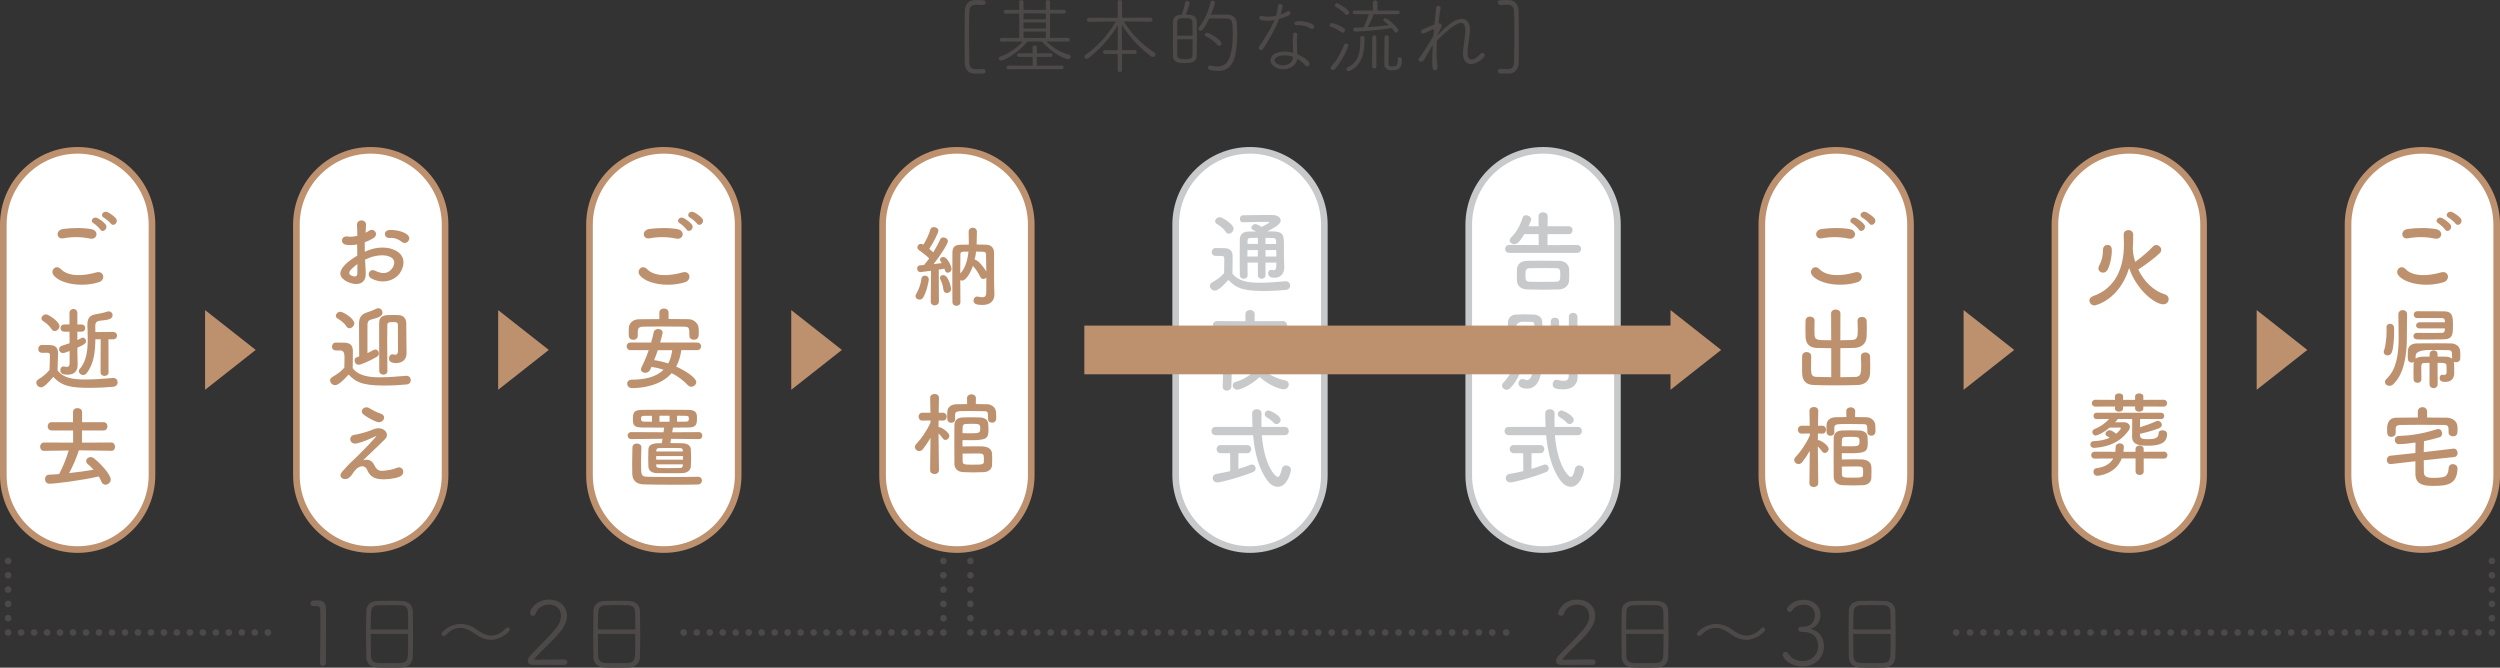
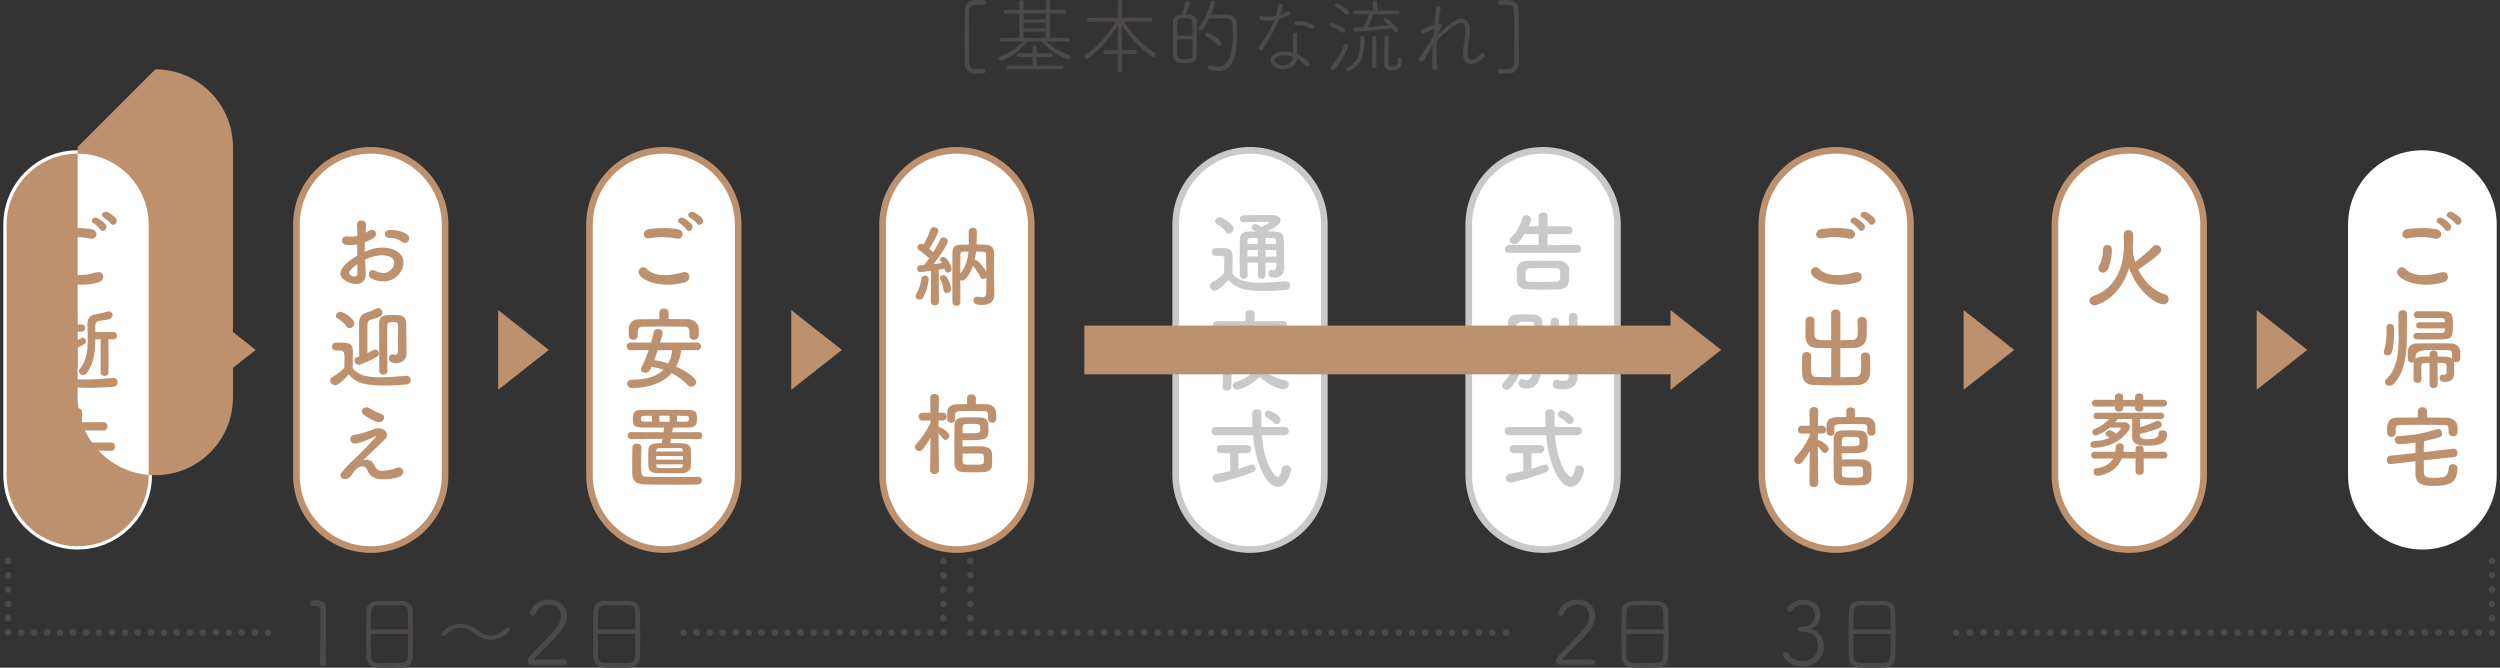
<svg xmlns="http://www.w3.org/2000/svg" id="_レイヤー_2" data-name="レイヤー 2" width="753.02" height="201.11" viewBox="0 0 753.02 201.11">
  <rect x="0" y="0" width="753.02" height="201.11" fill="#333333" stroke="none" />
  <defs>
    <style>
      .cls-1 {
        stroke-dasharray: 0 3.91;
      }

      .cls-1, .cls-2, .cls-3, .cls-4 {
        fill: none;
        stroke: #4c4948;
        stroke-linecap: round;
        stroke-linejoin: round;
        stroke-width: 2px;
      }

      .cls-2 {
        stroke-dasharray: 0 4.03;
      }

      .cls-5 {
        fill: #fff;
      }

      .cls-3 {
        stroke-dasharray: 0 4.31;
      }

      .cls-6 {
        fill: #bd906e;
      }

      .cls-7 {
        fill: #c8c9ca;
      }

      .cls-8 {
        fill: #4c4948;
      }
    </style>
  </defs>
  <g id="_レイヤー_1-2" data-name="レイヤー 1">
    <g>
      <g>
        <path class="cls-8" d="M296.07,20.75h.1c.43,0,.65.35.65.7s-.22.72-.7.72c-.7.02-1.22.02-1.82.02h-.8c-1.72-.07-2.9-1.27-2.92-3.25-.03-2.35-.05-4.5-.05-6.6,0-2.92.03-5.77.08-9.02.02-1.92,1.08-3.2,2.87-3.27.43-.02.72-.02.97-.02,1.92,0,2.4.02,2.4.75,0,.35-.25.72-.73.72h-.05c-1-.05-1.6-.07-2.35-.07-1,.02-1.7.65-1.75,2-.07,1.92-.1,3.92-.1,5.97,0,3,.05,6.12.1,9.42.03,1.35.73,1.97,1.72,2,1.65,0,1.93,0,2.38-.07Z" />
        <path class="cls-8" d="M315.22,12.5c1.97,1.95,4.2,3.25,6.82,4,.33.1.45.35.45.62,0,.38-.25.75-.73.75-.5,0-4.42-1.32-7.92-5.37h-4.35c-2.97,3.65-7.15,5.77-8,5.77-.42,0-.67-.3-.67-.62,0-.25.15-.5.47-.62,2.85-1.02,5.1-2.65,6.75-4.52l-6.32.05c-.38,0-.58-.3-.58-.57,0-.3.2-.58.58-.58l5.27.03v-7.35l-4.05.03c-.38,0-.58-.3-.58-.58,0-.3.2-.57.58-.57h4.05V.55c0-.35.33-.52.65-.52s.65.17.65.52v2.42h6.72V.55c0-.38.33-.55.65-.55.3,0,.62.17.62.55v2.4h4.17c.4,0,.58.27.58.57,0,.27-.17.58-.58.58l-4.17-.03v7.35l5.4-.03c.4,0,.58.3.58.58,0,.3-.17.57-.55.57l-6.5-.05ZM303.72,20.87c-.38,0-.55-.27-.55-.57,0-.27.17-.55.55-.55l7.32.02v-2.65l-4.1.03c-.38,0-.57-.28-.57-.55s.2-.55.57-.55h4.1l-.03-1.77c0-.4.32-.6.67-.6.33,0,.65.2.65.6l-.03,1.77h4.17c.38,0,.55.27.55.55s-.17.55-.55.55l-4.17-.03v2.65l7.5-.02c.38,0,.55.27.55.57,0,.27-.17.55-.55.55h-16.1ZM315.02,4.07l-3.3-.02-3.42.02v1.75h6.72v-1.75ZM315.02,6.77h-6.72v1.8h6.72v-1.8ZM315.02,9.52h-6.72v1.9l3.4.02,3.32-.02v-1.9Z" />
        <path class="cls-8" d="M337.95,16.27v4.87c0,.37-.32.55-.65.55s-.65-.18-.65-.55v-4.87h-3.87c-.38,0-.52-.27-.52-.55,0-.3.17-.6.52-.6h3.87v-1.12l.05-6.42c-2.05,3.52-5.47,7.37-8.85,9.95-.17.15-.38.2-.52.2-.4,0-.7-.33-.7-.67,0-.2.1-.4.35-.57,3.4-2.3,6.9-6.07,9.1-10l-8.07.08c-.45,0-.65-.27-.65-.57,0-.33.25-.65.65-.65h8.65V.57c0-.38.32-.55.65-.55s.65.17.65.55v4.75h8.6c.4,0,.6.3.6.62,0,.3-.2.6-.6.6l-8.05-.08c2.37,3.97,5.97,7.25,9.12,9.32.27.18.4.43.4.65,0,.38-.35.73-.8.73-.15,0-.35-.05-.53-.18-2.77-2.02-6.6-5.75-8.8-9.57l.05,6.57v1.12h3.9c.35,0,.5.27.5.58,0,.27-.15.57-.5.57h-3.9Z" />
        <path class="cls-8" d="M355.95,4.42c.4-1.1.83-2.5,1-3.55.05-.4.35-.57.65-.57.38,0,.75.25.75.62,0,.27-.62,2.1-1.18,3.5,1.4,0,3.25.02,3.3,1.95.02,1.42.05,3.07.05,4.75,0,2.02-.03,4.05-.05,5.67-.05,2.15-1.9,2.2-3.6,2.2s-3.5-.05-3.55-2.2c-.03-1.3-.03-2.87-.03-4.45,0-2.15,0-4.32.03-5.92.02-1.07.75-1.92,2.3-1.97l.32-.02ZM359.22,10.75c0-1.52-.03-3-.05-4.12-.03-.7-.5-1.1-1.2-1.12h-2.05c-.72,0-1.3.35-1.33,1.12-.02,1.02-.02,2.52-.02,4.12h4.65ZM354.58,11.85c0,1.77,0,3.55.02,4.75.03,1.02.75,1.23,2.28,1.23,1.37,0,2.27-.05,2.3-1.23.03-1.3.05-3.02.05-4.75h-4.65ZM364.2,5.57c-1.65,3.5-2.25,3.67-2.57,3.67s-.65-.25-.65-.57c0-.12.05-.27.17-.42,1.65-2.02,3-5.32,3.47-7.6.07-.33.32-.45.6-.45.35,0,.72.23.72.62,0,.2-.42,1.72-1.22,3.62,1.38-.02,3.65-.07,4.87-.07,1.8.02,2.87,1.07,2.95,2.6.05.88.1,2.02.1,3.27,0,9.27-2.45,11.12-5.82,11.12-.75,0-1.57-.1-2.45-.3-.35-.08-.53-.38-.53-.67,0-.35.22-.67.65-.67.05,0,.12,0,.2.02.75.17,1.43.27,2.05.27,2.65,0,4.57-1.8,4.57-9.9,0-3.17,0-4.55-1.97-4.55h-5.15ZM366.75,13.62c-.87-1.1-2.25-2.07-3.57-2.7-.2-.1-.3-.25-.3-.42,0-.33.28-.65.7-.65.62,0,4.35,2.12,4.35,3.22,0,.42-.35.77-.72.77-.15,0-.33-.05-.45-.23Z" />
        <path class="cls-8" d="M381.6,6.25c-.72,0-2.32-.02-2.32-.88,0-.32.22-.62.62-.62.1,0,.2.02.32.05.5.15,1.1.23,1.75.23.75,0,1.57-.1,2.35-.3.32-.95.5-2.02.65-2.97.05-.38.38-.55.67-.55.35,0,.68.2.68.6,0,.43-.48,2.15-.62,2.6.75-.27,1.45-.6,2-.97.12-.1.25-.12.38-.12.35,0,.62.27.62.6,0,.73-1.65,1.3-3.4,1.82-1.15,2.9-2.85,5.87-4.75,8.85-.2.33-.5.48-.78.48-.35,0-.65-.25-.65-.62,0-.15.05-.32.18-.5,2.42-3.62,3.3-4.95,4.6-7.95-.77.17-1.55.27-2.3.27ZM389.5,15.32c0-.97-.1-2.3-.1-3.3,0-1.8.15-2.2.75-2.2.32,0,.62.22.62.62v.15c-.08.48-.12.83-.12,1.4v.42c0,.95.05,2.07.08,2.95,0,.3.05.65.05.98,1.85.75,3.67,2.1,3.67,2.92,0,.43-.33.75-.7.75-.2,0-.42-.1-.6-.32-.57-.73-1.45-1.42-2.42-1.97l-.05.32c-.42,1.82-2.27,2.82-4.15,2.82-2.1,0-3.85-1.27-3.85-2.75s1.75-2.6,4.27-2.6c.82,0,1.7.15,2.55.38v-.57ZM386.9,16.67c-1.25,0-3,.48-3,1.47,0,.82,1.25,1.57,2.6,1.57s2.58-.7,2.88-2c.05-.2.07-.4.1-.57-.85-.3-1.72-.48-2.57-.48ZM394.9,8.67c-1.15-.72-2.45-1.1-3.87-1.1-.17,0-.35.02-.52.02h-.05c-.38,0-.57-.25-.57-.52,0-.45.22-.72,1.4-.72s4.55.52,4.55,1.7c0,.38-.3.7-.65.7-.08,0-.18-.03-.28-.08Z" />
        <path class="cls-8" d="M404.05,9.7c-1.08-.8-2.12-1.3-3.22-1.65-.22-.07-.35-.25-.35-.45,0-.3.27-.65.7-.65.53,0,2.6.8,3.62,1.52.25.17.32.4.32.62,0,.38-.28.75-.65.75-.15,0-.27-.05-.42-.15ZM401.48,21.12c-.38,0-.7-.32-.7-.7,0-.15.08-.32.2-.47,1.7-1.82,2.77-3.82,3.92-6.5.1-.23.32-.35.57-.35.33,0,.65.23.65.62,0,.38-1.6,4.32-3.97,7.05-.22.25-.45.35-.67.35ZM405.22,4.3c-.9-1.02-2.22-1.9-2.92-2.3-.17-.1-.25-.25-.25-.38,0-.32.35-.65.7-.65.45,0,3.62,1.9,3.62,2.77,0,.4-.35.75-.72.75-.15,0-.3-.05-.43-.2ZM410.35,10.8c.33,0,.67.23.67.67-.03,3.7-.35,7.95-4.42,9.87-.15.08-.3.1-.4.1-.42,0-.67-.35-.67-.65,0-.2.07-.38.27-.45,3.55-1.6,3.92-4.8,3.92-8.02v-.9c0-.43.3-.62.62-.62ZM413.75,4.27c-.28.95-1.1,2.77-1.75,3.9,2.17-.12,4.38-.35,6.32-.6-.47-.42-.95-.82-1.42-1.17-.15-.12-.23-.25-.23-.38,0-.27.28-.52.6-.52.73,0,3.92,2.87,3.92,3.62,0,.4-.33.7-.65.7-.2,0-.38-.08-.53-.3-.22-.35-.53-.72-.85-1.07-3.6.58-9.1,1.05-10.95,1.05-.4,0-.6-.3-.6-.6s.17-.58.55-.58c.83,0,1.65-.05,2.5-.07.55-.98,1.3-2.77,1.62-3.97h-4.25c-.4,0-.6-.27-.6-.57,0-.27.2-.55.6-.55l5.5.02-.02-2.4c0-.42.35-.65.7-.65.33,0,.68.23.68.65v2.4l6.15-.02c.38,0,.57.27.57.55,0,.3-.2.57-.57.57h-7.3ZM413.32,11.25c0-.4.33-.6.62-.6.33,0,.62.2.62.6l.03,8.8c0,.4-.32.58-.65.58s-.65-.18-.65-.58l.02-8.8ZM416.97,19.27c0-.8.05-7.45.07-8.07.03-.38.33-.55.65-.55.62,0,.62.55.62.95,0,1.45-.08,5.77-.08,7.15,0,.9.02,1.27,1.2,1.27,1.45,0,1.55-.77,1.55-1.77s.28-1,.62-1c.33,0,.67.23.67.62v.15c0,2.3-.7,3.15-2.9,3.15-1.4,0-2.42-.38-2.42-1.9Z" />
        <path class="cls-8" d="M432.97,10.65c3.32-3.47,5.55-5,7.35-5,1.67,0,2.47,1.47,2.47,3.27,0,.12-.03.27-.03.4-.1,1.52-.57,4.35-.7,5.8-.03.25-.03.5-.03.73,0,1.45.47,2.07,1.2,2.07s1.72-.62,2.75-1.7c.2-.2.4-.3.6-.3.38,0,.65.35.65.73,0,.75-2.32,2.65-4.15,2.65-1.38,0-2.43-.98-2.43-3.27,0-.3.03-.6.05-.92.15-1.35.6-4.15.67-5.7v-.35c0-1.35-.38-2.17-1.3-2.17-1.97,0-6.7,4.75-7.25,5.37-.08,1.25-.12,2.5-.12,3.67,0,1.62.1,3.12.28,4.3v.12c0,.5-.38.8-.78.8-.78,0-.8-.95-.8-2.85,0-1.35.08-2.97.17-4.7-.45.65-.92,1.35-1.47,2.37-1.32,2.45-1.42,2.62-2.05,2.62-.55,0-.78-.47-.78-.65,0-.28.05-.33.78-1.17,2.5-3.85,3.1-4.9,3.72-6.12l.15-1.92c-.82.33-2.32.98-2.82,1.27-.17.1-.32.12-.45.12-.4,0-.62-.3-.62-.62,0-.22.12-.47.4-.6,1.12-.52,2.5-1.12,3.62-1.52.2-2.05.38-3.85.53-5.02.05-.43.35-.6.65-.6.35,0,.7.23.7.57v.1c-.2,1.07-.45,2.7-.65,4.57.08,0,.12-.02.18-.02.5,0,.77.33.77.77,0,.38-.15.75-1.27,2.75v.15Z" />
        <path class="cls-8" d="M456.05,18.82c.05-3.3.1-6.42.1-9.42,0-2.05-.03-4.05-.1-5.97-.05-1.35-.75-1.97-1.75-2-.75,0-1.35.02-2.35.07h-.05c-.47,0-.75-.38-.75-.75,0-.73.52-.73,2.42-.73.25,0,.55,0,.97.02,1.8.08,2.85,1.35,2.87,3.27.05,3.25.08,6.1.08,9.02,0,2.1-.03,4.25-.05,6.6-.02,1.97-1.2,3.17-2.92,3.25h-.8c-.62,0-1.15,0-1.85-.02-.47,0-.7-.38-.7-.72s.23-.7.65-.7h.1c.3.05.58.07,2.4.07,1-.02,1.7-.65,1.72-2Z" />
      </g>
      <g>
        <g>
          <g>
            <path class="cls-5" d="M23.39,165.52c-12.34,0-22.39-10.04-22.39-22.39v-75.47c0-12.34,10.04-22.39,22.39-22.39s22.39,10.04,22.39,22.39v75.47c0,12.34-10.04,22.39-22.39,22.39Z" />
-             <path class="cls-6" d="M23.39,46.28c11.79,0,21.39,9.59,21.39,21.39v75.47c0,11.79-9.59,21.39-21.39,21.39s-21.39-9.59-21.39-21.39v-75.47c0-11.79,9.59-21.39,21.39-21.39M23.39,44.28c-12.92,0-23.39,10.47-23.39,23.39v75.47c0,12.92,10.47,23.39,23.39,23.39s23.39-10.47,23.39-23.39v-75.47c0-12.92-10.47-23.39-23.39-23.39h0Z" />
+             <path class="cls-6" d="M23.39,46.28c11.79,0,21.39,9.59,21.39,21.39v75.47c0,11.79-9.59,21.39-21.39,21.39s-21.39-9.59-21.39-21.39v-75.47c0-11.79,9.59-21.39,21.39-21.39M23.39,44.28v75.47c0,12.92,10.47,23.39,23.39,23.39s23.39-10.47,23.39-23.39v-75.47c0-12.92-10.47-23.39-23.39-23.39h0Z" />
          </g>
          <g>
            <path class="cls-6" d="M16.07,82.79c-.97-1.38.78-3.24,2.24-1.75,2.29,2.35,6.67,2.16,10.74,1,2.24-.62,2.89,2.29.7,2.97-5.34,1.67-11.82.4-13.68-2.21ZM19.09,71.78c-2.13.4-2.48-2.46-.08-2.81,2.56-.38,6.37-.4,8.61.08,2.27.49,1.67,3.27-.51,2.81-2.51-.54-5.37-.59-8.02-.08ZM30.21,69.13c-.3-.46-1.48-1.57-2-1.86-1.3-.73-.05-2.21,1.13-1.59.67.35,1.94,1.21,2.46,1.92.92,1.24-.84,2.7-1.59,1.54ZM31.29,65.57c-1.32-.7-.11-2.24,1.11-1.67.7.32,1.97,1.19,2.51,1.86.94,1.21-.76,2.7-1.54,1.57-.32-.46-1.57-1.48-2.08-1.75Z" />
            <path class="cls-6" d="M12.32,116.66c-.73,0-1.38-.7-1.38-1.4,0-.35.16-.73.62-1,1.35-.81,2.48-1.75,3.35-2.83.03-1.51.13-2.78.13-4.02,0-1.05-.05-1.16-1.08-1.16-.43,0-.76.03-1.16.03-1.08,0-1.27-.7-1.27-1.16,0-.59.38-1.21,1.05-1.21h1.59c1.94,0,3.32.22,3.32,2.54,0,1.57-.16,3.4-.16,5.13,1.65,2.11,4.05,2.73,8.39,2.73,2.97,0,6.24-.3,8.29-.46h.13c.84,0,1.3.65,1.3,1.3s-.41,1.27-1.35,1.35c-1.7.16-4.4.32-7.07.32-5.21,0-8.31-.35-10.96-3.32-1.59,1.89-2.89,3.19-3.75,3.19ZM15.53,99.14c-.65-1.08-1.81-1.97-2.54-2.43-.35-.22-.51-.51-.51-.81,0-.59.65-1.21,1.38-1.21.84,0,4.05,2.24,4.05,3.54,0,.81-.73,1.48-1.43,1.48-.35,0-.7-.16-.94-.57ZM20.96,105.73c-.43.16-.89.32-1.38.49-.22.08-.43.11-.62.11-.73,0-1.16-.54-1.16-1.11,0-.46.24-.89.84-1.08.86-.3,1.62-.51,2.32-.76l-.03-3.48h-1.57c-.76,0-1.13-.54-1.13-1.08s.38-1.08,1.13-1.08h1.57v-3.48c0-.78.59-1.19,1.21-1.19.57,0,1.16.38,1.16,1.19v3.48h1.27c.73,0,1.11.54,1.11,1.08s-.38,1.08-1.11,1.08h-1.27v2.54c1.35-.67,1.48-.73,1.65-.73.54,0,.95.51.95,1.03,0,.65-.35.97-2.59,2v1.4c0,.41.05,2.7.08,3.59v.13c0,1.62-.78,3-3,3-1.86,0-2.21-.59-2.21-1.38,0-.57.32-1.11.92-1.11.08,0,.14,0,.22.03.32.05.59.11.84.11.49,0,.78-.22.81-1.05v-3.73ZM30.29,102.19h-1.57c-.03,3.51-.4,7.37-2.59,10.18-.32.43-.73.59-1.11.59-.68,0-1.27-.54-1.27-1.16,0-.24.08-.49.3-.73,2.03-2.24,2.38-5.75,2.38-8.93,0-1.51-.08-2.97-.11-4.16v-.22c0-1.81.65-2.75,2.38-3.08,1.03-.19,2.54-.43,3.46-.78.19-.08.41-.11.57-.11.73,0,1.19.57,1.19,1.16,0,.46-.3.94-.97,1.19-.81.3-2.51.38-3.13.51-.78.16-1.13.67-1.13,1.46,0,.59.03,1.24.03,1.92l5.26-.05h.03c.84,0,1.24.54,1.24,1.11s-.41,1.13-1.27,1.13l-1.32-.03.03,9.96c0,.73-.59,1.08-1.21,1.08s-1.19-.35-1.19-1.08l.03-9.96Z" />
            <path class="cls-6" d="M33.53,135.78l-9.77-.14c-.7,2.16-1.7,4.59-2.94,6.86,2.56-.27,5.1-.62,7.37-1.03-.54-.62-1.16-1.16-1.78-1.7-.32-.27-.46-.59-.46-.89,0-.65.65-1.21,1.38-1.21.32,0,.65.11.94.35,2.38,1.89,5.08,5.05,5.08,6.4,0,.89-.81,1.57-1.59,1.57-.49,0-.97-.27-1.21-.89-.22-.57-.49-1.08-.81-1.59-5.37,1.24-13.17,2.19-14.9,2.19-.84,0-1.27-.7-1.27-1.4,0-.65.38-1.3,1.21-1.32.97-.03,2-.11,3.02-.19,1.19-2.19,2.21-4.8,2.89-7.1l-7.42.11h-.03c-.78,0-1.16-.62-1.16-1.24s.4-1.27,1.19-1.27l8.75.03v-3.67h-6.45c-.81,0-1.21-.62-1.21-1.24s.4-1.24,1.21-1.24h6.42v-3.08c0-.78.67-1.16,1.35-1.16s1.38.4,1.38,1.16v3.08h6.53c.73,0,1.11.62,1.11,1.24s-.38,1.24-1.11,1.24h-6.56v3.67l8.85-.03c.73,0,1.11.65,1.11,1.3,0,.59-.35,1.21-1.08,1.21h-.03Z" />
          </g>
        </g>
        <g>
          <g>
            <path class="cls-5" d="M729.64,165.52c-12.34,0-22.39-10.04-22.39-22.39v-75.47c0-12.34,10.04-22.39,22.39-22.39s22.39,10.04,22.39,22.39v75.47c0,12.34-10.04,22.39-22.39,22.39Z" />
-             <path class="cls-6" d="M729.64,46.28c11.79,0,21.39,9.59,21.39,21.39v75.47c0,11.79-9.59,21.39-21.39,21.39s-21.39-9.59-21.39-21.39v-75.47c0-11.79,9.59-21.39,21.39-21.39M729.64,44.28c-12.92,0-23.39,10.47-23.39,23.39v75.47c0,12.92,10.47,23.39,23.39,23.39s23.39-10.47,23.39-23.39v-75.47c0-12.92-10.47-23.39-23.39-23.39h0Z" />
          </g>
          <g>
            <path class="cls-6" d="M722.32,82.79c-.97-1.38.78-3.24,2.24-1.75,2.29,2.35,6.67,2.16,10.74,1,2.24-.62,2.89,2.29.7,2.97-5.34,1.67-11.82.4-13.69-2.21ZM725.34,71.78c-2.13.4-2.48-2.46-.08-2.81,2.56-.38,6.37-.4,8.61.08,2.27.49,1.67,3.27-.51,2.81-2.51-.54-5.37-.59-8.02-.08ZM736.46,69.13c-.3-.46-1.48-1.57-2-1.86-1.3-.73-.05-2.21,1.13-1.59.67.35,1.94,1.21,2.46,1.92.92,1.24-.84,2.7-1.59,1.54ZM737.54,65.57c-1.32-.7-.11-2.24,1.11-1.67.7.32,1.97,1.19,2.51,1.86.95,1.21-.76,2.7-1.54,1.57-.32-.46-1.57-1.48-2.08-1.75Z" />
            <path class="cls-6" d="M719.16,107.05c-.59,0-1.16-.4-1.16-1.05,0-.16.03-.32.11-.51.49-1.3.75-3.83.75-5.75,0-.38,0-.76-.03-1.08v-.11c0-.67.51-1.03,1.08-1.03s1.16.38,1.19,1.16c.03.35.03.81.03,1.27,0,2.13-.21,5.07-.76,6.32-.24.54-.73.78-1.21.78ZM725.02,94.66c-.03,1.81-.05,4.43-.05,6.59v.27c0,5.53-.86,11.01-4,14.12-.4.41-.86.57-1.27.57-.73,0-1.32-.51-1.32-1.16,0-.3.14-.65.49-.97,2.89-2.7,3.62-7.18,3.62-12.23,0-.35-.05-5.8-.08-7.15v-.03c0-.84.67-1.27,1.32-1.27s1.3.4,1.3,1.24v.03ZM731.79,109.29c-.54,0-1.08.03-1.59.03-.62,0-.89.32-.89.94v1.11c0,.92,0,1.89.03,2.86,0,.73-.57,1.08-1.16,1.08s-1.16-.35-1.19-1.08c0-.7-.03-1.43-.03-2.19s.03-1.51.03-2.21c0-.3.05-.54.11-.78-.19.11-.43.16-.65.16-.59,0-1.16-.38-1.19-1.11,0-.35-.03-.73-.03-1.11,0-.4.03-.84.03-1.27.05-1.38.97-2.27,2.83-2.29,1.57-.03,3.78-.03,5.91-.03,1.57,0,3.08,0,4.29.03,1.32.03,2.7.84,2.75,2.48.03.35.03.73.03,1.08,0,.38,0,.73-.03,1.05-.03.73-.68,1.08-1.27,1.08-.24,0-.49-.05-.67-.16.08.27.11.57.11.89,0,.76,0,1.51.03,2.38v.13c0,1.48-.78,2.67-2.67,2.67-1.11,0-1.73-.27-1.73-1.16,0-.49.27-1,.78-1,.05,0,.11.03.16.03.13.03.24.03.38.03.41,0,.78-.13.78-.81,0,0,0-1.16-.03-1.89,0-.94-.57-.94-2.7-.94l.03,6.4c0,.84-.62,1.24-1.21,1.24s-1.24-.4-1.24-1.24v-6.4ZM728.85,98.93c-.76,0-1.11-.43-1.11-.89,0-.49.41-.97,1.11-.97h7.58c0-.22-.03-.4-.03-.54-.05-.54-.38-.73-.92-.73h-7.32c-.75,0-1.13-.51-1.13-1.03s.38-1.03,1.16-1.03c2.29.03,5.83.03,7.88.03,2.73,0,2.78,1.65,2.78,4.26s-.05,4.13-2.78,4.18c-1.51.03-3.32.05-5.02.05-1.08,0-2.11,0-3-.03-.73-.03-1.11-.51-1.11-1s.35-.97,1.05-.97h.03c1.13,0,2.51.03,3.86.03s2.65-.03,3.59-.03c.54,0,.86-.22.92-.76,0-.16.03-.38.03-.59h-7.58ZM738.59,108.05c0-2.35,0-2.56-1.4-2.59-1.11-.03-3.21-.05-5.07-.05q-4.51,0-4.51,1.75v.89c.43-.4,1.16-.59,2.13-.62.65,0,1.35-.03,2.08-.03v-.7c0-.78.59-1.16,1.21-1.16s1.19.38,1.19,1.16v.7c.81,0,1.59,0,2.35.03.92.03,1.59.24,2.02.65v-.03Z" />
            <path class="cls-6" d="M730.06,138.64c0,1.21,0,2.46.03,3.72.05,1.51,1.54,1.59,3.21,1.59.81,0,1.59-.08,2.48-.22,1.29-.19,1.73-1.46,1.78-2.73.05-.84.62-1.21,1.24-1.21.7,0,1.43.49,1.43,1.3v.08c-.22,4.62-2.81,5.18-7.21,5.18-2.59,0-5.43-.16-5.48-3.56v-3.86l-7.26.84h-.22c-.76,0-1.13-.59-1.13-1.19s.35-1.24,1.08-1.32l7.53-.81c0-1.05,0-2.08.03-3.16-1.54.24-3.75.49-4.97.49-.81,0-1.27-.65-1.27-1.3,0-.57.38-1.13,1.16-1.16,3.62-.13,7.02-.62,11.5-2.02.16-.05.3-.08.43-.08.76,0,1.16.7,1.16,1.35,0,.49-.22.97-.7,1.11-1.38.43-3.05.86-4.75,1.19-.03,1.13-.05,2.21-.08,3.32l8.91-1.05h.16c.73,0,1.13.67,1.13,1.32,0,.57-.32,1.13-1.05,1.21l-9.15.97ZM731.09,125.76c2,0,3.99.03,5.96.05,1.46.03,3.1.94,3.16,2.73.03.32.03.62.03.94,0,1.08-.13,1.94-1.38,1.94-.67,0-1.32-.4-1.32-1.13v-.05c0-1.86,0-2.21-1.46-2.24-2.16-.03-4.72-.05-7.21-.05-2.05,0-4.05.03-5.7.05-1.46.03-1.54.49-1.57,1.19v1.21c0,.76-.65,1.19-1.29,1.19-1.27,0-1.3-1-1.3-2.16,0-1.27.08-3.59,2.89-3.62,2.11-.03,4.24-.05,6.37-.05v-1.75c0-.92.7-1.38,1.4-1.38s1.4.46,1.4,1.38v1.75Z" />
          </g>
        </g>
        <g>
          <g>
            <path class="cls-5" d="M641.35,165.52c-12.34,0-22.39-10.04-22.39-22.39v-75.47c0-12.34,10.04-22.39,22.39-22.39s22.39,10.04,22.39,22.39v75.47c0,12.34-10.04,22.39-22.39,22.39Z" />
            <path class="cls-6" d="M641.35,46.28c11.79,0,21.39,9.59,21.39,21.39v75.47c0,11.79-9.59,21.39-21.39,21.39s-21.39-9.59-21.39-21.39v-75.47c0-11.79,9.59-21.39,21.39-21.39M641.35,44.28c-12.92,0-23.39,10.47-23.39,23.39v75.47c0,12.92,10.47,23.39,23.39,23.39s23.39-10.47,23.39-23.39v-75.47c0-12.92-10.47-23.39-23.39-23.39h0Z" />
          </g>
          <g>
            <path class="cls-6" d="M644.05,81.16c1.78,3.78,4.8,6.5,7.96,7.48.84.24,1.21.86,1.21,1.48,0,.76-.59,1.54-1.65,1.54-2.38,0-7.96-4.18-10.26-10.93-2.89,9.47-9.91,11.26-10.45,11.26-.89,0-1.51-.73-1.51-1.48,0-.51.32-1.05,1.11-1.32,6.83-2.38,9.29-8.64,9.29-15.57,0-.89-.03-2.05-.08-2.92v-.08c0-.86.73-1.32,1.43-1.32s1.43.46,1.43,1.4,0,2.38-.08,3.54l-.03.11v.43c0,1.43.32,2.83.73,4.1,1.73-1.27,4-3.16,5.4-4.67.27-.3.59-.4.92-.4.76,0,1.51.65,1.51,1.43,0,.38-.16.76-.54,1.11-1.62,1.54-4.45,3.56-6.29,4.78l-.11.05ZM633.45,82.13c-.73,0-1.4-.54-1.4-1.32,0-.22.08-.49.22-.76.89-1.67,1.13-2.94,1.19-4.97.03-.86.67-1.3,1.35-1.3.57,0,1.29.24,1.29,1.59,0,2.16-.57,4.56-1.27,5.86-.35.62-.86.89-1.38.89Z" />
            <path class="cls-6" d="M644.62,126.19c-.03.73-.03,1.62-.03,2.51,1.65-.51,3.51-1.19,4.83-1.81.19-.08.35-.13.54-.13.65,0,1.19.59,1.19,1.19,0,.4-.24.81-.84,1.05-1.51.59-3.97,1.3-5.75,1.67,0,.19.03.35.03.51,0,1,.97,1.11,2.4,1.11,2.29,0,3.19-.49,3.19-1.75,0-.65.57-.94,1.16-.94.35,0,1.4.11,1.4,1.19,0,2.81-2.56,3.46-5.75,3.46-2.35,0-4.78-.16-4.78-2.7,0-1.32,0-3.91.03-5.34h-4.35c-.03.08-.13.32-.81,1,.92-.03,1.94-.03,2.65-.03,1.21.03,1.81.7,1.81,1.43,0,.32-.11.67-.32.97-1.48,2.11-4.21,4.91-10.37,5.32h-.11c-.76,0-1.11-.51-1.11-1,0-.51.35-1.03,1.03-1.03,2-.05,3.59-.46,4.83-1.03-.24-.16-.49-.3-.76-.43-.38-.19-.54-.46-.54-.73,0-.54.57-1.08,1.24-1.08.3,0,.78.08,1.97,1.05.73-.59,1.43-1.38,1.43-1.65,0-.13-.13-.22-.32-.22-.81,0-2.08.03-3.08.03-2.05,1.75-3.89,2.38-4.16,2.38-.62,0-1.03-.51-1.03-1.05,0-.35.19-.7.62-.89,1.57-.65,2.89-1.4,4.45-3.05l-3.81.03c-.62,0-.92-.49-.92-.97,0-.46.3-.94.92-.94h19.43c.65,0,.95.49.95.94,0,.49-.3.97-.95.97l-6.34-.03ZM645.7,138.1v3.89c0,.73-.62,1.08-1.21,1.08s-1.24-.35-1.24-1.08v-3.89h-4.16c-1.86,4.75-6.99,5.21-7.37,5.21-.78,0-1.16-.62-1.16-1.19,0-.51.27-1,.81-1.08,2.75-.35,4.35-1.46,5.15-2.94l-5.56.03c-.7,0-1.08-.51-1.08-1.05s.38-1.03,1.08-1.03l6.21.03c.05-.46.08-.94.08-1.43v-.03c0-.7.62-1.08,1.27-1.08.59,0,1.21.35,1.21,1.08,0,.24-.08,1.08-.13,1.46h3.64v-.84c0-.7.62-1.05,1.21-1.05s1.24.35,1.24,1.05v.84l6.13-.03c.67,0,1.03.51,1.03,1.03,0,.54-.35,1.05-1.03,1.05l-6.13-.03ZM645.59,122.44v.59c0,.65-.62.97-1.24.97s-1.24-.32-1.24-.97v-.59h-3.62v.59c0,.65-.62.97-1.24.97s-1.21-.32-1.21-.97v-.59l-5.83.03c-.76,0-1.13-.51-1.13-1.03s.38-1.03,1.13-1.03l5.83.03v-1.03c0-.62.62-.92,1.24-.92s1.21.3,1.21.92v1.03h3.62v-1.03c0-.62.62-.92,1.24-.92s1.24.3,1.24.92v1.03l6.05-.03c.73,0,1.11.51,1.11,1.03s-.38,1.03-1.11,1.03l-6.05-.03Z" />
          </g>
        </g>
        <g>
          <g>
            <path class="cls-5" d="M553.07,165.52c-12.34,0-22.39-10.04-22.39-22.39v-75.47c0-12.34,10.04-22.39,22.39-22.39s22.39,10.04,22.39,22.39v75.47c0,12.34-10.04,22.39-22.39,22.39Z" />
            <path class="cls-6" d="M553.07,46.28c11.79,0,21.39,9.59,21.39,21.39v75.47c0,11.79-9.59,21.39-21.39,21.39s-21.39-9.59-21.39-21.39v-75.47c0-11.79,9.59-21.39,21.39-21.39M553.07,44.28c-12.92,0-23.39,10.47-23.39,23.39v75.47c0,12.92,10.47,23.39,23.39,23.39s23.39-10.47,23.39-23.39v-75.47c0-12.92-10.47-23.39-23.39-23.39h0Z" />
          </g>
          <g>
            <path class="cls-6" d="M545.76,82.79c-.97-1.38.78-3.24,2.24-1.75,2.29,2.35,6.67,2.16,10.74,1,2.24-.62,2.89,2.29.7,2.97-5.34,1.67-11.82.4-13.69-2.21ZM548.78,71.78c-2.13.4-2.48-2.46-.08-2.81,2.56-.38,6.37-.4,8.61.08,2.27.49,1.67,3.27-.51,2.81-2.51-.54-5.37-.59-8.02-.08ZM559.9,69.13c-.3-.46-1.48-1.57-2-1.86-1.3-.73-.05-2.21,1.13-1.59.67.35,1.94,1.21,2.46,1.92.92,1.24-.84,2.7-1.59,1.54ZM560.98,65.57c-1.32-.7-.11-2.24,1.11-1.67.7.32,1.97,1.19,2.51,1.86.95,1.21-.76,2.7-1.54,1.57-.32-.46-1.57-1.48-2.08-1.75Z" />
            <path class="cls-6" d="M551.56,104.89c-1.51,0-3-.03-4.29-.08-2.21-.08-3.37-1.19-3.43-3.46,0-.73-.03-1.54-.03-2.38s.03-1.62.03-2.35c.03-.86.67-1.27,1.35-1.27s1.38.43,1.38,1.21v.05c-.03.78-.05,1.65-.05,2.48,0,.57.03,1.13.03,1.59.05,1.78.57,1.81,5.02,1.81l-.03-8.07c0-.78.7-1.19,1.38-1.19.73,0,1.43.4,1.43,1.19l-.03,8.07c1.19-.03,2.38-.05,3.48-.08,1.7-.05,1.78-1.11,1.78-3.13,0-.89-.05-1.81-.08-2.59v-.05c0-.78.65-1.19,1.32-1.19s1.4.4,1.43,1.24c.03.67.05,1.46.05,2.24s-.03,1.59-.05,2.35c-.08,2.32-1.67,3.43-3.67,3.51-1.35.05-2.81.08-4.26.08v8.75c1.67,0,3.29-.03,4.51-.08,1.59-.08,1.78-.97,1.78-3.27,0-1.03-.05-2.11-.08-2.89v-.05c0-.78.65-1.19,1.32-1.19s1.4.4,1.43,1.24c.03.67.05,1.57.05,2.46s-.03,1.81-.05,2.56c-.08,2.32-1.67,3.51-3.67,3.56-1.86.08-4.37.11-6.83.11s-4.86-.03-6.53-.11c-2.21-.08-3.37-1.24-3.43-3.51,0-.73-.03-1.65-.03-2.59s.03-1.84.03-2.56c.03-.86.67-1.27,1.35-1.27s1.38.43,1.38,1.21v.05c-.03.78-.05,1.81-.05,2.75,0,2.78.03,3.4,1.65,3.48,1.21.05,2.78.08,4.43.08v-8.75Z" />
            <path class="cls-6" d="M547.65,145.58c0,.76-.68,1.13-1.32,1.13s-1.32-.38-1.32-1.13v-.03l.11-9.74c-.7,1.24-1.49,2.4-2.29,3.4-.32.4-.73.57-1.11.57-.67,0-1.29-.57-1.29-1.21,0-.32.13-.65.43-.94,1.38-1.4,3.16-3.94,4.27-6.45v-.62l-2.43.05h-.03c-.76,0-1.13-.59-1.13-1.19s.38-1.19,1.16-1.19h2.4l-.08-4.45v-.03c0-.78.67-1.16,1.35-1.16s1.3.38,1.3,1.16v.03s-.05,2.05-.08,4.45h1.24c.78,0,1.19.59,1.19,1.19s-.38,1.19-1.13,1.19h-.05l-1.27-.03c0,.7-.03,1.4-.03,2.02.08,0,.13-.03.21-.03.59,0,3.05,1.57,3.05,2.62,0,.65-.57,1.24-1.16,1.24-.3,0-.57-.14-.81-.46-.35-.49-.86-1.08-1.29-1.51.03,4.21.13,11.09.13,11.09v.03ZM562.46,130.11c0-2.24-.03-2.35-1.38-2.35-1.05-.03-2.83-.05-4.45-.05-3.86,0-4.13.03-4.13,1.46,0,.3.03.65.03,1.03v.03c0,.67-.57,1.03-1.16,1.03s-1.16-.35-1.19-1.08c0-.32-.03-.67-.03-1.05s.03-.78.03-1.19c.03-1.21.94-2.21,2.73-2.27.86-.03,2.02-.05,3.24-.05l-.03-1.78v-.03c0-.76.68-1.13,1.32-1.13s1.35.38,1.35,1.13v.03l-.03,1.78c1.27,0,2.51.03,3.48.05,1.27.05,2.56.97,2.62,2.43.03.51.05,1.16.05,1.67,0,.27,0,1.46-1.27,1.46-.59,0-1.19-.35-1.19-1.08v-.03ZM554.75,137.05c0,.49.03,1.05.03,1.35,1.05-.03,2.43-.05,3.75-.05.81,0,1.57,0,2.21.03,2.11.08,2.92,1.11,2.94,2.38,0,.35.03.81.03,1.27,0,.67-.03,1.38-.05,2-.05,1.27-1.13,2.05-2.48,2.11-1.08.05-2.13.08-3.1.08-1.11,0-2.16-.03-3.08-.08-1.78-.08-2.65-1.16-2.67-2.46-.03-1.65-.03-3.73-.03-5.8s0-4.16.03-5.83c.03-1.32.62-2.29,2.46-2.38.76-.03,1.73-.05,2.67-.05s1.92.03,2.62.05c1.35.05,2.35.7,2.43,1.89.05.54.08,1.19.08,1.75,0,2.7-.57,3.21-5.34,3.21-.86,0-1.73,0-2.46-.03-.03.13-.03.35-.03.57ZM557.63,134.43c2.19,0,2.46-.22,2.46-1.35,0-1.38-.03-1.51-2.65-1.51-.62,0-1.24.03-1.65.05-1.03.08-1.03.35-1.03,2.78.84,0,1.94.03,2.86.03ZM554.8,142.93c.03.94.68.94,3.27.94s3.08-.08,3.1-.84c.03-.3.03-.67.03-1.03,0-1.35-.16-1.51-1.97-1.51-1.35,0-2.94.03-4.46.05,0,.65,0,1.81.03,2.38Z" />
          </g>
        </g>
        <g>
          <g>
            <path class="cls-5" d="M464.79,165.52c-12.34,0-22.39-10.04-22.39-22.39v-75.47c0-12.34,10.04-22.39,22.39-22.39s22.39,10.04,22.39,22.39v75.47c0,12.34-10.04,22.39-22.39,22.39Z" />
            <path class="cls-7" d="M464.79,46.28c11.79,0,21.39,9.59,21.39,21.39v75.47c0,11.79-9.59,21.39-21.39,21.39s-21.39-9.59-21.39-21.39v-75.47c0-11.79,9.59-21.39,21.39-21.39M464.79,44.28c-12.92,0-23.39,10.47-23.39,23.39v75.47c0,12.92,10.47,23.39,23.39,23.39s23.39-10.47,23.39-23.39v-75.47c0-12.92-10.47-23.39-23.39-23.39h0Z" />
          </g>
          <g>
            <path class="cls-7" d="M454.62,76.16c-.84,0-1.27-.59-1.27-1.19s.43-1.19,1.27-1.19l8.85.03-.03-3.29h-4.32c-1.49,2.59-2.24,3.02-3,3.02s-1.4-.49-1.4-1.13c0-.3.16-.62.49-.94,1.73-1.65,2.78-3.89,3.46-5.99.13-.46.54-.65.97-.65.73,0,1.57.54,1.57,1.24,0,.4-.7,1.84-.81,2.08h3.05l-.03-3.02c0-.81.67-1.19,1.35-1.19s1.4.4,1.4,1.19l-.03,3.02h6.29c.84,0,1.24.59,1.24,1.19s-.41,1.19-1.24,1.19h-6.29l-.03,3.29,8.88-.03c.84,0,1.24.59,1.24,1.19s-.41,1.19-1.24,1.19h-20.38ZM469.6,87.18c-1.57.05-3.24.08-4.86.08s-3.24-.03-4.75-.08c-1.97-.08-3-1.13-3.08-2.62-.03-.57-.03-1.08-.03-1.59,0-.65,0-1.27.03-1.86.05-1.21.86-2.48,3.02-2.54,1.13-.03,2.59-.05,4.16-.05,1.89,0,3.91.03,5.64.05,1.65.03,2.81,1.16,2.89,2.32.03.54.05,1.16.05,1.78s-.03,1.24-.05,1.86c-.08,1.4-1.21,2.59-3.02,2.65ZM469.97,82.91c0-1.62-.05-2.11-1.27-2.13-1-.03-2.24-.05-3.54-.05-1.57,0-3.19.03-4.45.05-1.19.03-1.24.86-1.24,2,0,1.46.03,2.02,1.27,2.08,1.16.03,2.54.05,3.94.05s2.83-.03,4.08-.05c1.19-.05,1.21-.86,1.21-1.94Z" />
            <path class="cls-7" d="M454.83,116.96c-.32.3-.67.43-1,.43-.73,0-1.4-.59-1.4-1.27,0-.3.11-.57.38-.84,3.02-3.08,4.24-7.56,4.56-11.9-2.38,0-3.08-1-3.16-2.4-.03-.62-.05-1.35-.05-2.05s.03-1.43.05-1.97c.08-1.19.97-2.13,2.38-2.21.92-.05,1.86-.08,2.78-.08s1.84.03,2.7.08c1.3.08,2.38.84,2.46,2.05.05.57.05,1.32.05,2.08,0,3.56-.11,4.53-4.67,4.53-.05.67-.16,1.4-.27,2.11.51-.03,1.03-.03,1.48-.03,1.89,0,3.46.11,3.46,2.21v.13c-.13,3.86-.49,9.23-4.64,9.23-.59,0-2.56-.16-2.56-1.59,0-.65.46-1.3,1.21-1.3.22,0,.49.05.76.19.19.11.41.13.59.13,1.43,0,2.03-2.75,2.08-6.32,0-.62-.19-.62-2.73-.62-.73,3.59-2.11,7.13-4.45,9.39ZM458.91,96.9q-2.4,0-2.4,2.19c0,.51,0,1,.03,1.38.03.57.35.76,2.48.76,2.62,0,3.11-.03,3.16-.86.03-.38.05-.84.05-1.32,0-1.54-.05-2.08-.86-2.08-.73-.03-1.62-.05-2.46-.05ZM467.09,96.9c0-.81.62-1.21,1.27-1.21s1.27.4,1.27,1.21v13.77c0,.78-.65,1.16-1.27,1.16s-1.27-.38-1.27-1.16v-13.77ZM475.18,113.69v.05c0,1.62-1.08,3.54-4.37,3.54-2.62,0-3.13-.59-3.13-1.54,0-.67.43-1.35,1.16-1.35.11,0,.19,0,.3.03.51.11,1.21.3,1.84.3.81,0,1.51-.3,1.54-1.46.03-1,.03-8.5.03-13.52v-4.26c0-.84.65-1.24,1.3-1.24s1.29.4,1.29,1.24v14.95l.05,3.27Z" />
            <path class="cls-7" d="M468.35,131.08c.68,8.91,4,12.58,4.78,12.58.46,0,.86-.67,1.27-2.48.13-.7.7-1,1.27-1,.7,0,1.46.49,1.46,1.32,0,.54-1.03,5.13-3.97,5.13-1.11,0-2.24-.7-3-1.7-2.73-3.56-3.97-8.61-4.45-13.85h-11.23c-.86,0-1.3-.62-1.3-1.24s.43-1.24,1.3-1.24h11.07c-.08-1.4-.11-2.81-.11-4.18,0-.76.7-1.16,1.38-1.16.73,0,1.43.4,1.43,1.27v.05c0,.62-.03,1.3-.03,1.97s.03,1.35.03,2.05h6.99c.84,0,1.24.62,1.24,1.24s-.4,1.24-1.24,1.24h-6.88ZM458.8,136.51h-2.83c-.81,0-1.24-.62-1.24-1.24s.43-1.21,1.24-1.21h7.94c.84,0,1.24.62,1.24,1.21s-.41,1.24-1.24,1.24h-2.59l-.03,4.72c1.38-.4,2.65-.84,3.62-1.21.16-.05.32-.11.46-.11.68,0,1.13.59,1.13,1.19,0,.43-.24.86-.84,1.11-4.08,1.65-9.72,3.1-10.72,3.1-.89,0-1.4-.65-1.4-1.32,0-.57.38-1.13,1.24-1.27,1.3-.22,2.7-.49,4.05-.81l-.03-5.4ZM471.89,127.3c-.73-.81-1.59-1.35-2.08-1.62-.41-.24-.59-.59-.59-.94,0-.57.46-1.11,1.13-1.11.51,0,3.67,1.51,3.67,2.83,0,.67-.57,1.27-1.24,1.27-.3,0-.59-.11-.89-.43Z" />
          </g>
        </g>
        <g>
          <g>
            <path class="cls-5" d="M376.51,165.52c-12.34,0-22.39-10.04-22.39-22.39v-75.47c0-12.34,10.04-22.39,22.39-22.39s22.39,10.04,22.39,22.39v75.47c0,12.34-10.04,22.39-22.39,22.39Z" />
            <path class="cls-7" d="M376.51,46.28c11.79,0,21.39,9.59,21.39,21.39v75.47c0,11.79-9.59,21.39-21.39,21.39s-21.39-9.59-21.39-21.39v-75.47c0-11.79,9.59-21.39,21.39-21.39M376.51,44.28c-12.92,0-23.39,10.47-23.39,23.39v75.47c0,12.92,10.47,23.39,23.39,23.39s23.39-10.47,23.39-23.39v-75.47c0-12.92-10.47-23.39-23.39-23.39h0Z" />
          </g>
          <g>
            <path class="cls-7" d="M365.9,87.53c-.78,0-1.48-.7-1.48-1.43,0-.38.19-.76.67-1.03,1.46-.81,2.7-1.73,3.62-2.81.03-1.21.05-2.27.05-3.29v-1.11c0-.7-.32-.78-1.24-.78h-1.05c-.51,0-1.48-.03-1.48-1.16,0-.59.4-1.21,1.13-1.21.97,0,1.73,0,2.62.03,1.73.05,2.54.81,2.54,2.54,0,1.57-.05,3.43-.05,5.16,1.7,2.16,4.48,2.73,8.23,2.73,2.7,0,5.64-.3,7.69-.46h.14c.84,0,1.3.65,1.3,1.3s-.41,1.24-1.35,1.32c-1.67.16-4.16.32-6.64.32-6.29,0-8.26-.92-10.61-3.32-1.35,1.51-3.02,3.21-4.08,3.21ZM369.19,69.82c-.7-1.08-1.89-1.92-2.65-2.35-.38-.22-.54-.51-.54-.84,0-.59.65-1.21,1.38-1.21.81,0,4.18,2.08,4.18,3.46,0,.78-.73,1.51-1.46,1.51-.32,0-.68-.16-.92-.57ZM384.42,79.1h-3.24v3.81c0,.7-.57,1.05-1.16,1.05s-1.13-.35-1.13-1.05v-3.81h-3.13c0,1.21,0,2.48.03,3.75v.03c0,.73-.57,1.08-1.16,1.08s-1.16-.38-1.19-1.11c-.03-1.59-.03-3.16-.03-4.7,0-2.08,0-4.08.03-5.94.03-1.65.89-2.46,2.78-2.46.73,0,1.43-.03,2.16-.03-.41-.24-.76-.4-.97-.49-.35-.13-.49-.38-.49-.65,0-.51.57-1.08,1.19-1.08s1.83.81,1.92.86c.57-.27,2.35-1.24,2.35-1.43,0-.08-.08-.11-.24-.11-1.92,0-5.59.05-7.72.13h-.05c-.62,0-.92-.51-.92-1.03,0-.54.32-1.08.94-1.08,2.83-.08,6.16-.08,8.8-.08,1.65,0,2.56.78,2.56,1.65,0,.76-.68,1.62-4.05,3.27,4.13,0,5.02.13,5.02,3.51,0,4.43.03,5.67.11,7.13v.24c0,1.65-.92,3.1-2.92,3.1-.89,0-1.94-.24-1.94-1.35,0-.51.32-1.03.89-1.03.08,0,.16,0,.24.03.19.05.38.08.57.08.43,0,.76-.27.76-1.43v-.89ZM378.88,75.33h-3.13c0,.62-.03,1.27-.03,1.94h3.16v-1.94ZM378.88,71.65c-2.86,0-3.1,0-3.1.89l-.03.94h3.13v-1.84ZM384.39,73.49c0-.35-.03-.67-.03-.94-.03-.49-.27-.84-.92-.86-.76-.03-1.51-.03-2.27-.03v1.84h3.21ZM381.18,75.33v1.94h3.27c0-.62-.03-1.3-.03-1.94h-3.24Z" />
            <path class="cls-7" d="M368.6,107.05c-2.05,1.78-2.62,1.86-2.89,1.86-.76,0-1.29-.67-1.29-1.35,0-.41.19-.81.65-1.08,2.32-1.35,4.64-3.72,6.29-6.48.27-.43.62-.62,1-.62.7,0,1.43.65,1.43,1.38,0,.35-.21,1.03-2.59,3.7l-.3,12.01c-.03.78-.7,1.19-1.35,1.19s-1.27-.38-1.27-1.13v-.05l.32-9.42ZM376.51,99.14l-9.88.05c-.86,0-1.3-.62-1.3-1.24s.43-1.24,1.3-1.24l8.53.05-.03-2.11v-.03c0-.81.7-1.24,1.4-1.24s1.4.43,1.4,1.27l-.03,2.11,8.5-.05c.84,0,1.27.62,1.27,1.24s-.43,1.24-1.27,1.24l-9.91-.05ZM379.53,101.54c1.32-.05,2.89-.08,3.56-.08h.05c1.75,0,2.4.84,2.4,1.86,0,1.27-1.84,5.37-4.48,8.5,1.73,1.35,3.81,2.32,6.05,2.75.76.16,1.08.67,1.08,1.21,0,.73-.57,1.48-1.54,1.48-.86,0-4.16-.92-7.23-3.7-3.21,3.02-6.29,3.83-6.72,3.83-.81,0-1.4-.67-1.4-1.32,0-.46.27-.89.97-1.08,2.11-.59,3.94-1.73,5.51-3.13-1-1.16-1.84-2.46-2.4-3.73-.51.65-1.05,1.24-1.62,1.78-.38.35-.76.51-1.11.51-.65,0-1.16-.57-1.16-1.19,0-.32.14-.67.46-.97,1.78-1.62,4.13-4.67,5.37-7.96.24-.65.73-.92,1.19-.92.67,0,1.32.54,1.32,1.24,0,.19-.05.38-.13.57l-.16.32ZM378.72,106.94c-.49-.16-.7-.51-.7-.92,0-.59.49-1.24,1.19-1.24.35,0,1.57.43,2.81,1.19.27-.59.51-1.19.73-1.78.03-.13.05-.22.05-.32,0-.3-.24-.35-.4-.35-.67,0-2.65.03-3.91.05-.51.89-1.08,1.81-1.67,2.67.57,1.46,1.43,2.81,2.54,3.99.57-.7,1.11-1.4,1.57-2.16-.76-.54-1.57-.94-2.19-1.13Z" />
            <path class="cls-7" d="M380.07,131.08c.67,8.91,4,12.58,4.78,12.58.46,0,.86-.67,1.27-2.48.13-.7.7-1,1.27-1,.7,0,1.46.49,1.46,1.32,0,.54-1.03,5.13-3.97,5.13-1.11,0-2.24-.7-3-1.7-2.73-3.56-3.97-8.61-4.45-13.85h-11.23c-.86,0-1.3-.62-1.3-1.24s.43-1.24,1.3-1.24h11.07c-.08-1.4-.11-2.81-.11-4.18,0-.76.7-1.16,1.38-1.16.73,0,1.43.4,1.43,1.27v.05c0,.62-.03,1.3-.03,1.97s.03,1.35.03,2.05h6.99c.84,0,1.24.62,1.24,1.24s-.4,1.24-1.24,1.24h-6.88ZM370.52,136.51h-2.83c-.81,0-1.24-.62-1.24-1.24s.43-1.21,1.24-1.21h7.94c.84,0,1.24.62,1.24,1.21s-.41,1.24-1.24,1.24h-2.59l-.03,4.72c1.38-.4,2.65-.84,3.62-1.21.16-.05.32-.11.46-.11.67,0,1.13.59,1.13,1.19,0,.43-.24.86-.84,1.11-4.08,1.65-9.72,3.1-10.72,3.1-.89,0-1.4-.65-1.4-1.32,0-.57.38-1.13,1.24-1.27,1.29-.22,2.7-.49,4.05-.81l-.03-5.4ZM383.61,127.3c-.73-.81-1.59-1.35-2.08-1.62-.41-.24-.59-.59-.59-.94,0-.57.46-1.11,1.13-1.11.51,0,3.67,1.51,3.67,2.83,0,.67-.57,1.27-1.24,1.27-.3,0-.59-.11-.89-.43Z" />
          </g>
        </g>
        <g>
          <g>
            <path class="cls-5" d="M288.23,165.52c-12.34,0-22.39-10.04-22.39-22.39v-75.47c0-12.34,10.04-22.39,22.39-22.39s22.39,10.04,22.39,22.39v75.47c0,12.34-10.04,22.39-22.39,22.39Z" />
            <path class="cls-6" d="M288.23,46.28c11.79,0,21.39,9.59,21.39,21.39v75.47c0,11.79-9.59,21.39-21.39,21.39s-21.39-9.59-21.39-21.39v-75.47c0-11.79,9.59-21.39,21.39-21.39M288.23,44.28c-12.92,0-23.39,10.47-23.39,23.39v75.47c0,12.92,10.47,23.39,23.39,23.39s23.39-10.47,23.39-23.39v-75.47c0-12.92-10.47-23.39-23.39-23.39h0Z" />
          </g>
          <g>
            <path class="cls-6" d="M276.95,90.25c-.59,0-1.19-.43-1.19-1.05,0-.22.05-.43.21-.67.73-1.16,1.4-3.05,1.57-4.59.08-.62.54-.92,1.03-.92.59,0,1.19.4,1.19,1.16,0,.57-.67,3.83-1.75,5.51-.27.41-.65.57-1.05.57ZM280.35,90.79l.08-9.23c-1.3.19-2.94.4-3.18.4-.65,0-1-.54-1-1.08,0-.49.3-.94.86-.97.32,0,.73-.05,1.19-.08.49-.54,1.05-1.24,1.59-2-.84-.86-2.43-2.02-3.05-2.46-.35-.24-.51-.57-.51-.89,0-.51.46-1.03,1.05-1.03.22,0,.32.03.76.24.76-1.19,1.7-3.1,2.08-4.53.13-.51.59-.76,1.08-.76.65,0,1.35.43,1.35,1.08s-1.67,3.94-2.75,5.48c.43.35.86.7,1.21,1.03.86-1.38,1.62-2.78,2.05-3.81.19-.49.59-.67,1.03-.67.65,0,1.32.49,1.32,1.16,0,.81-2.38,4.43-4.29,6.88.94-.11,1.78-.22,2.46-.3l-.32-.49c-.16-.22-.22-.4-.22-.57,0-.49.46-.78.97-.78,1.32,0,2.51,2.94,2.51,3.54,0,.7-.59,1.19-1.13,1.19-.38,0-.76-.24-.89-.81-.03-.13-.05-.27-.11-.4-.43.08-1.05.16-1.73.27l.05,9.58c0,.81-.65,1.21-1.27,1.21s-1.19-.38-1.19-1.19v-.03ZM285.21,88.26c-.51,0-.97-.32-1.05-1-.11-1.08-.43-2.16-.89-3.05-.11-.19-.14-.38-.14-.54,0-.49.43-.81.94-.81,1.62,0,2.4,3.67,2.4,4.16,0,.78-.67,1.24-1.27,1.24ZM289.28,91.04c0,.7-.59,1.08-1.19,1.08s-1.19-.38-1.21-1.11c-.03-1.81-.03-4.02-.03-6.29,0-3.08,0-6.26.03-8.61,0-1.59.62-2.35,2.51-2.4.65-.03,1.48-.03,2.43-.03,0-.94-.03-3.32-.05-3.89v-.05c0-.76.62-1.16,1.24-1.16s1.24.41,1.24,1.21c0,.51-.05,2.81-.08,3.86,1.03,0,1.97.03,2.7.05,1.7.05,2.51.89,2.54,2.43v3.29c0,5.88.03,6.61.11,9.15v.13c0,1.62-.92,3.16-3.62,3.16-1.81,0-2.67-.35-2.67-1.35,0-.59.43-1.19,1.11-1.19.11,0,.19,0,.27.03.46.08.92.19,1.3.19.7,0,1.16-.32,1.16-1.51,0,0,.03-2,.03-4.43-.24.27-.57.43-.92.43s-.7-.19-.92-.65c-.51-1.08-1.38-2.43-2.21-3.29-.86,2.43-2.21,4.43-3.24,4.43-.19,0-.38-.05-.57-.14,0,2.32.03,4.7.05,6.61v.03ZM289.28,76.68c-.03,1.54-.05,3.54-.05,5.7,1.59-1.62,2.24-4.21,2.48-6.59-2.11,0-2.43,0-2.43.89ZM297,76.68c-.05-.89-.27-.89-3-.89-.08.73-.21,1.54-.43,2.4,1.13.16,2.81,2.38,3.51,3.59,0-1.84-.03-3.75-.08-5.1Z" />
            <path class="cls-6" d="M282.8,141.66c0,.76-.68,1.13-1.32,1.13s-1.32-.38-1.32-1.13v-.03l.11-9.74c-.7,1.24-1.49,2.4-2.29,3.4-.32.41-.73.57-1.11.57-.67,0-1.29-.57-1.29-1.21,0-.32.13-.65.43-.94,1.38-1.4,3.16-3.94,4.27-6.45v-.62l-2.43.05h-.03c-.76,0-1.13-.59-1.13-1.19s.38-1.19,1.16-1.19h2.4l-.08-4.45v-.03c0-.78.67-1.16,1.35-1.16s1.3.38,1.3,1.16v.03s-.05,2.05-.08,4.45h1.24c.78,0,1.19.59,1.19,1.19s-.38,1.19-1.13,1.19h-.05l-1.27-.03c0,.7-.03,1.4-.03,2.02.08,0,.13-.03.21-.03.59,0,3.05,1.57,3.05,2.62,0,.65-.57,1.24-1.16,1.24-.3,0-.57-.14-.81-.46-.35-.49-.86-1.08-1.29-1.51.03,4.21.13,11.09.13,11.09v.03ZM297.62,126.2c0-2.24-.03-2.35-1.38-2.35-1.05-.03-2.83-.05-4.45-.05-3.86,0-4.13.03-4.13,1.46,0,.3.03.65.03,1.03v.03c0,.67-.57,1.03-1.16,1.03s-1.16-.35-1.19-1.08c0-.32-.03-.67-.03-1.05s.03-.78.03-1.19c.03-1.21.94-2.21,2.73-2.27.86-.03,2.02-.05,3.24-.05l-.03-1.78v-.03c0-.76.68-1.13,1.32-1.13s1.35.38,1.35,1.13v.03l-.03,1.78c1.27,0,2.51.03,3.48.05,1.27.05,2.56.97,2.62,2.43.03.51.05,1.16.05,1.67,0,.27,0,1.46-1.27,1.46-.59,0-1.19-.35-1.19-1.08v-.03ZM289.9,133.13c0,.49.03,1.05.03,1.35,1.05-.03,2.43-.05,3.75-.05.81,0,1.57,0,2.21.03,2.11.08,2.92,1.11,2.94,2.38,0,.35.03.81.03,1.27,0,.67-.03,1.38-.05,2-.05,1.27-1.13,2.05-2.48,2.1-1.08.05-2.13.08-3.1.08-1.11,0-2.16-.03-3.08-.08-1.78-.08-2.65-1.16-2.67-2.46-.03-1.65-.03-3.73-.03-5.8s0-4.16.03-5.83c.03-1.32.62-2.29,2.46-2.38.76-.03,1.73-.05,2.67-.05s1.92.03,2.62.05c1.35.05,2.35.7,2.43,1.89.05.54.08,1.19.08,1.75,0,2.7-.57,3.21-5.34,3.21-.86,0-1.73,0-2.46-.03-.03.14-.03.35-.03.57ZM292.79,130.51c2.19,0,2.46-.22,2.46-1.35,0-1.38-.03-1.51-2.65-1.51-.62,0-1.24.03-1.65.05-1.03.08-1.03.35-1.03,2.78.84,0,1.94.03,2.86.03ZM289.96,139.02c.03.94.68.94,3.27.94s3.08-.08,3.1-.84c.03-.3.03-.67.03-1.03,0-1.35-.16-1.51-1.97-1.51-1.35,0-2.94.03-4.46.05,0,.65,0,1.81.03,2.38Z" />
          </g>
        </g>
        <g>
          <g>
            <path class="cls-5" d="M199.95,165.52c-12.34,0-22.39-10.04-22.39-22.39v-75.47c0-12.34,10.04-22.39,22.39-22.39s22.39,10.04,22.39,22.39v75.47c0,12.34-10.04,22.39-22.39,22.39Z" />
            <path class="cls-6" d="M199.95,46.28c11.79,0,21.39,9.59,21.39,21.39v75.47c0,11.79-9.59,21.39-21.39,21.39s-21.39-9.59-21.39-21.39v-75.47c0-11.79,9.59-21.39,21.39-21.39M199.95,44.28c-12.92,0-23.39,10.47-23.39,23.39v75.47c0,12.92,10.47,23.39,23.39,23.39s23.39-10.47,23.39-23.39v-75.47c0-12.92-10.47-23.39-23.39-23.39h0Z" />
          </g>
          <g>
            <path class="cls-6" d="M192.63,82.79c-.97-1.38.78-3.24,2.24-1.75,2.29,2.35,6.67,2.16,10.74,1,2.24-.62,2.89,2.29.7,2.97-5.35,1.67-11.82.4-13.69-2.21ZM195.66,71.78c-2.13.4-2.48-2.46-.08-2.81,2.56-.38,6.37-.4,8.61.08,2.27.49,1.67,3.27-.51,2.81-2.51-.54-5.37-.59-8.02-.08ZM206.78,69.13c-.3-.46-1.49-1.57-2-1.86-1.3-.73-.05-2.21,1.13-1.59.67.35,1.94,1.21,2.46,1.92.92,1.24-.84,2.7-1.59,1.54ZM207.86,65.57c-1.32-.7-.11-2.24,1.11-1.67.7.32,1.97,1.19,2.51,1.86.94,1.21-.76,2.7-1.54,1.57-.32-.46-1.57-1.48-2.08-1.75Z" />
            <path class="cls-6" d="M205.21,105.48c-.24,1.86-.78,3.54-1.54,4.94,2.65,1.16,6.05,3.35,6.05,4.64,0,.76-.7,1.43-1.48,1.43-.35,0-.7-.13-1.03-.46-1.43-1.48-3.02-2.7-4.89-3.64-3.32,3.83-9.02,4.51-11.9,4.51-1,0-1.51-.67-1.51-1.35,0-.59.46-1.19,1.4-1.19,4.05,0,7.4-.84,9.56-3-1.13-.38-2.35-.67-3.64-.86-.43,1.05-.76,1.78-1.89,1.78-.67,0-1.27-.38-1.27-1.03,0-.19.05-.38.16-.62.84-1.65,1.57-3.4,2.16-5.16h-5.48c-.78,0-1.16-.57-1.16-1.16s.38-1.13,1.16-1.13h6.21c.3-1.03.57-2.05.78-3.08.16-.7.76-1,1.35-1,.67,0,1.35.4,1.35,1.11,0,.16-.38,1.7-.76,2.97h11.15c.78,0,1.19.57,1.19,1.13,0,.59-.41,1.16-1.19,1.16h-4.78ZM201.38,96.09c2,0,4.02.03,6.05.05,1.46.03,2.97,1.21,3.02,2.81.03.4.03.86.03,1.3,0,1-.05,2.08-1.48,2.08-.67,0-1.35-.38-1.35-1.16v-.05c0-2.35-.05-2.7-1.65-2.73-2.11-.03-4.48-.05-6.8-.05-1.89,0-3.75.03-5.37.05-1.46.03-1.65.46-1.73,1.46v1.3c0,.78-.67,1.21-1.35,1.21s-1.32-.4-1.35-1.27c0-.35-.03-.7-.03-1.05,0-.38.03-.78.03-1.21.05-1.32,1.03-2.65,3.1-2.67,2.02-.03,4.05-.05,6.1-.05v-1.97c0-.81.7-1.21,1.4-1.21s1.38.4,1.38,1.21v1.97ZM198.14,105.48c-.32,1-.73,2-1.11,3,1.4.19,2.86.54,4.24,1,.62-1.11,1-2.43,1.21-3.99h-4.35Z" />
            <path class="cls-6" d="M202.13,132.16l-.22,1.3c1.46,0,2.89.03,3.62.05,1.73.05,2.51.89,2.56,1.84.05.76.08,1.78.08,2.78,0,.86-.03,1.7-.08,2.38-.08,1.03-.92,1.94-2.56,2-.67.03-1.89.03-3.16.03-1.75,0-3.62,0-4.51-.03-1.81-.05-2.51-.92-2.56-2-.03-.7-.05-1.48-.05-2.29,0-.97.03-2,.05-2.86.05-1.65,1.67-1.89,4.05-1.89l.19-1.3-9.42.08c-.7,0-1.08-.54-1.08-1.05,0-.54.38-1.05,1.08-1.05l9.72.05.22-1.4c-2.32,0-4.59,0-6.59-.03-2.62-.03-2.83-.78-2.83-2.54s.13-2.75,2.75-2.78c2.05-.03,4.45-.03,6.88-.03s4.91,0,7.04.03c2.51.03,2.62,1.16,2.62,2.46,0,1.86-.14,2.83-2.62,2.86-1.48.03-3.02.03-4.62.03v.11l-.22,1.3,8.04-.05c.7,0,1.03.51,1.03,1.05s-.32,1.05-1.03,1.05l-8.4-.08ZM210.23,143.61c.81,0,1.21.57,1.21,1.13s-.41,1.16-1.24,1.19c-1.57.05-4.27.08-7.07.08-3.59,0-7.4-.05-9.26-.11-2.21-.08-3.4-1.16-3.43-3.29-.03-1.21-.03-2.21-.03-3.19,0-1.4.03-2.75.08-4.64.03-.81.67-1.19,1.32-1.19.7,0,1.38.4,1.38,1.13v.05c-.05,1.81-.11,3.27-.11,4.78,0,3.48.08,3.97,1.67,4.05,1.46.05,4.24.08,7.07.08,3.27,0,6.67-.03,8.37-.08h.03ZM196.38,125.25h-2.29c-.73,0-1.03.14-1.03.89s.4.86,1.08.86,1.43.03,2.24.03v-1.78ZM205.72,137.37h-8.07v1.08h8.07v-1.08ZM205.67,135.72c-.03-.51-.19-.73-.76-.76-.65-.03-2.02-.03-3.35-.03s-2.59,0-3.05.03c-.65.03-.81.32-.84.78v.24h7.99v-.27ZM197.68,139.85v.35c0,.7.16.81,3.21.81,1.51,0,3.24-.03,3.99-.05.54-.03.76-.27.78-.78,0-.11.03-.22.03-.32h-8.02ZM201.68,125.22h-3.05v1.81h3.05v-1.81ZM203.92,127.03c.92,0,1.81-.03,2.64-.03s.92-.32.92-.86c0-.65-.05-.89-.97-.89-.84,0-1.7-.03-2.59-.03v1.81Z" />
          </g>
        </g>
        <g>
          <g>
            <path class="cls-5" d="M111.67,165.52c-12.34,0-22.39-10.04-22.39-22.39v-75.47c0-12.34,10.04-22.39,22.39-22.39s22.39,10.04,22.39,22.39v75.47c0,12.34-10.04,22.39-22.39,22.39Z" />
            <path class="cls-6" d="M111.67,46.28c11.79,0,21.39,9.59,21.39,21.39v75.47c0,11.79-9.59,21.39-21.39,21.39s-21.39-9.59-21.39-21.39v-75.47c0-11.79,9.59-21.39,21.39-21.39M111.67,44.28c-12.92,0-23.39,10.47-23.39,23.39v75.47c0,12.92,10.47,23.39,23.39,23.39s23.39-10.47,23.39-23.39v-75.47c0-12.92-10.47-23.39-23.39-23.39h0Z" />
          </g>
          <g>
            <path class="cls-6" d="M110.15,82.18c.22,3.86-3.24,3.81-5.45,2.73-3.21-1.57-2.32-3.48-.89-5.05.84-.89,2.21-1.94,3.81-2.86-.03-1.13-.05-2.29-.05-3.37-1.11.22-2.21.24-3.24.11-2-.24-1.67-2.94.57-2.48.67.13,1.67.03,2.73-.24,0-1.27-.05-2.13-.11-3.16-.11-2,2.86-1.94,2.73-.03-.05.59-.08,1.46-.13,2.27.4-.19.75-.41,1.08-.62,1.46-.97,3.1,1.16,1.21,2.29-.81.49-1.67.89-2.54,1.21-.03.84-.03,1.84,0,2.86.75-.35,1.54-.62,2.27-.84,2.32-.67,4.62-.46,5.99.03,4.45,1.54,3.72,5.18,2.35,7.18-1.75,2.54-5.53,3.4-8.67,1.62-1.54-.89-.49-3.1,1.16-2.29,2.11,1.03,3.83,1.05,5.13-.67.65-.86,1.4-2.78-.94-3.64-1.05-.4-2.48-.49-4.37-.05-.97.22-1.92.59-2.83,1.03.05,1.43.16,2.83.22,4ZM105.62,81.31c-.57.62-.57,1.32.05,1.62,1.16.57,1.94.49,1.97-.57.03-.73.03-1.73,0-2.83-.78.57-1.46,1.16-2.02,1.78ZM120.92,72.78c-.7-.62-2.19-1.27-3.56-1.11-1.65.19-2.08-2.21-.14-2.38,1.94-.16,4.64.51,5.62,1.54.65.67.49,1.43.03,1.92-.46.49-1.27.62-1.94.03Z" />
            <path class="cls-6" d="M100.92,116.01c-.78,0-1.49-.7-1.49-1.43,0-.38.19-.76.67-1.03,1.46-.81,2.7-1.73,3.62-2.81.03-1.21.05-2.27.05-3.29q0-1.89-1.24-1.89h-1.05c-.51,0-1.48-.03-1.48-1.16,0-.59.4-1.21,1.13-1.21.97,0,1.73,0,2.62.03,1.73.05,2.54.81,2.54,2.54,0,1.57-.05,3.43-.05,5.16,1.75,2.24,4.7,2.73,8.26,2.73,2.75,0,5.75-.3,7.8-.46h.13c.84,0,1.3.65,1.3,1.3s-.41,1.24-1.35,1.32c-1.7.16-4.21.32-6.72.32-7.18,0-8.77-1.38-10.66-3.32-1.35,1.51-3.02,3.21-4.08,3.21ZM104.35,98.3c-.7-1.08-1.89-1.92-2.65-2.35-.38-.22-.54-.51-.54-.84,0-.59.65-1.21,1.38-1.21.81,0,4.18,2.08,4.18,3.46,0,.78-.73,1.51-1.46,1.51-.32,0-.67-.16-.92-.57ZM110.67,106.38c.62-.3,1.24-.62,1.81-.94.19-.11.4-.16.57-.16.62,0,1.08.57,1.08,1.16,0,.38-.16.76-.62,1.03-1.75,1.03-4.67,2.4-5.51,2.4-.73,0-1.19-.65-1.19-1.27,0-.84.49-.97,1.38-1.24,0-2.48-.05-9.34-.05-9.64v-.22c0-1.92.73-2.86,2.4-3.4.94-.3,1.97-.67,2.86-1.13.19-.11.4-.13.57-.13.73,0,1.24.67,1.24,1.35,0,1.08-1.3,1.51-3.48,2.08-.81.22-1.05.78-1.05,1.59v8.53ZM116.71,111.72c0,.76-.59,1.13-1.21,1.13s-1.24-.38-1.27-1.16c-.03-1.84-.03-6.64-.03-10.42v-3.89c0-2.48,1.78-2.51,4.1-2.51.7,0,1.4.03,1.86.05,1.35.08,2.19,1,2.21,2.48.03,1.05.05,4.89.05,5.78,0,.97,0,2.46.03,3.24v.05c0,1.67-1.11,2.89-3.13,2.89-1.92,0-2.16-.81-2.16-1.43s.41-1.21,1.05-1.21c.11,0,.22.03.32.05.16.05.35.08.49.08.49,0,.86-.27.86-1.13,0-6.37,0-6.88-.03-7.83,0-.73-.3-.89-1.57-.89-1.08,0-1.62.14-1.62.89-.03,1.08-.03,3-.03,5.1,0,3.4.03,7.23.05,8.69v.03Z" />
            <path class="cls-6" d="M112.72,140.04c.46,1,1.11,1.84,2.4,1.78,1.19-.05,3.05-.32,4.27-.86,2.05-.92,3.02,1.86.86,2.67-1.62.59-4.18.92-6.13.65-1.78-.27-2.89-1.13-3.54-2.78-.59-1.46-2.59-1.67-4.35,1.13-.94,1.51-1.73,1.65-2.27,1.67-.89.05-2.11-.84-.92-2.19.89-1.03,2.29-2.56,3.24-3.4.95-.84,1.7-1.67,2.56-2.51,1.24-1.21,3-3.02,4.35-4.59.3-.35.11-.3-.13-.19-2,.97-3.89,1.75-5.56,2.13-2.29.51-2.67-2.29-.81-2.56,1.21-.19,3.32-.73,4.75-1.27.7-.27,1.35-.59,2.11-.7,2.24-.3,3.89,1.73,2.48,3.19-1.27,1.35-5.34,5.1-6.69,6.45,1.03-.38,2.59-.32,3.37,1.38ZM109.5,124.85c-1.38-1.11.24-2.86,1.84-1.86.92.57,2.02,1.16,3.37,1.62,1.97.67.67,3.1-1.19,2.46-1.59-.57-3.46-1.75-4.02-2.21Z" />
          </g>
        </g>
        <polygon class="cls-6" points="77.02 105.4 61.77 93.4 61.77 117.41 77.02 105.4" />
        <polygon class="cls-6" points="165.3 105.4 150.05 93.4 150.05 117.41 165.3 105.4" />
        <polygon class="cls-6" points="253.58 105.4 238.33 93.4 238.33 117.41 253.58 105.4" />
        <polygon class="cls-6" points="518.42 105.4 503.17 93.4 503.17 117.41 518.42 105.4" />
        <polygon class="cls-6" points="606.7 105.4 591.45 93.4 591.45 117.41 606.7 105.4" />
        <polygon class="cls-6" points="694.98 105.4 679.73 93.4 679.73 117.41 694.98 105.4" />
        <rect class="cls-6" x="326.61" y="98.07" width="179.04" height="14.67" />
      </g>
      <g>
        <g>
          <path class="cls-8" d="M98.18,199.71c0,.57-.46.86-.92.86-.43,0-.86-.27-.86-.81v-.03c.03-2.73.11-9.23.11-13.07,0-1.35,0-2.35-.03-2.78-.05-1.03-.32-1.35-1.4-1.35-.19,0-.38,0-.62.03h-.08c-.57,0-.86-.41-.86-.81s.3-.86.86-.89c.54-.03.76-.03,1.32-.03,1.54,0,2.43.76,2.48,2.19.03.46.03,1.21.03,2.13,0,2.56-.05,6.56-.05,10.42,0,1.4,0,2.81.03,4.1v.03Z" />
          <path class="cls-8" d="M121.02,201.06c-1.19.05-2.46.05-3.7.05s-2.46,0-3.56-.05c-2.13-.08-3.37-1.21-3.43-3.08-.05-1.78-.08-4.51-.08-7.23,0-2.43.03-4.89.08-6.72.05-1.7,1.13-2.94,3.32-3.02,1.03-.03,2.54-.05,4.05-.05,1.21,0,2.43.03,3.37.05,2.03.08,3.21,1.27,3.27,3.02.05,1.67.08,4.24.08,6.77,0,2.81-.03,5.59-.08,7.05-.05,1.86-1.24,3.13-3.32,3.21ZM122.94,189.59c0-2.05-.03-3.94-.08-5.16-.05-1.29-.49-2.08-2.19-2.13-.7-.03-1.97-.05-3.24-.05s-2.59.03-3.43.05c-1.49.05-2.19.7-2.24,2.13-.05,1.24-.08,3.13-.08,5.16h11.26ZM111.68,190.94c0,2.59,0,5.16.05,6.59.05,1.51.76,2.13,2.51,2.19.62.03,1.83.03,3.05.03s2.51,0,3.21-.03c1.7-.05,2.29-.81,2.35-2.32.05-1.48.08-3.97.08-6.45h-11.26Z" />
          <path class="cls-8" d="M147.91,192.74c-1.27,0-2.46-.41-3.46-.95-.86-.46-1.65-1.08-2.46-1.59-.94-.62-2.11-1.08-3.32-1.08-1.38,0-2.89.57-4.35,2.13-.22.22-.46.32-.67.32-.35,0-.65-.27-.65-.62,0-.81,2.83-3.02,5.72-3.02,1.3,0,2.46.35,3.48.86.86.43,1.67,1.05,2.43,1.54,1.03.65,2.16,1.11,3.37,1.11,1.38,0,2.83-.59,4.26-2.11.22-.24.46-.35.67-.35.32,0,.59.3.59.65,0,.86-2.89,3.1-5.64,3.1Z" />
          <path class="cls-8" d="M169.89,200.27c-.81-.03-2.73-.03-4.67-.03s-3.86,0-4.7.03h-.05c-.97,0-1.51-.51-1.51-1.21,0-.4.19-.89.59-1.35,2.02-2.35,5.26-5.26,7.72-8.21,1.19-1.4,1.7-2.81,1.7-4.02,0-2.4-1.89-3.37-3.67-3.37-1.57,0-3.29.78-3.97,2.73-.16.49-.51.67-.84.67-.43,0-.86-.32-.86-.86,0-.86,1.65-4.05,5.75-4.05,3.37,0,5.4,2.27,5.4,4.8,0,1.43-.59,3.1-2.02,4.89-2.32,2.89-5.29,5.24-7.77,8.1-.03.03-.05.08-.05.11,0,.13.16.22.35.22,2.67,0,6.48-.13,8.61-.13.67,0,1,.41,1,.84s-.35.86-.97.86h-.03Z" />
          <path class="cls-8" d="M189.44,201.06c-1.19.05-2.46.05-3.7.05s-2.46,0-3.56-.05c-2.13-.08-3.38-1.21-3.43-3.08-.05-1.78-.08-4.51-.08-7.23,0-2.43.03-4.89.08-6.72.05-1.7,1.13-2.94,3.32-3.02,1.03-.03,2.54-.05,4.05-.05,1.21,0,2.43.03,3.37.05,2.03.08,3.21,1.27,3.27,3.02.05,1.67.08,4.24.08,6.77,0,2.81-.03,5.59-.08,7.05-.05,1.86-1.24,3.13-3.32,3.21ZM191.36,189.59c0-2.05-.03-3.94-.08-5.16-.05-1.29-.49-2.08-2.19-2.13-.7-.03-1.97-.05-3.24-.05s-2.59.03-3.43.05c-1.48.05-2.19.7-2.24,2.13-.05,1.24-.08,3.13-.08,5.16h11.26ZM180.1,190.94c0,2.59,0,5.16.05,6.59.05,1.51.76,2.13,2.51,2.19.62.03,1.84.03,3.05.03s2.51,0,3.21-.03c1.7-.05,2.29-.81,2.35-2.32.05-1.48.08-3.97.08-6.45h-11.26Z" />
        </g>
        <g>
          <line class="cls-4" x1="2.44" y1="168.97" x2="2.44" y2="168.97" />
          <line class="cls-3" x1="2.44" y1="173.28" x2="2.44" y2="188.36" />
          <line class="cls-4" x1="2.44" y1="190.52" x2="2.44" y2="190.52" />
          <line class="cls-1" x1="6.36" y1="190.52" x2="78.73" y2="190.52" />
          <line class="cls-4" x1="80.68" y1="190.52" x2="80.68" y2="190.52" />
        </g>
        <g>
          <line class="cls-4" x1="284.16" y1="168.97" x2="284.16" y2="168.97" />
          <line class="cls-3" x1="284.16" y1="173.28" x2="284.16" y2="188.36" />
          <line class="cls-4" x1="284.16" y1="190.52" x2="284.16" y2="190.52" />
          <line class="cls-1" x1="280.25" y1="190.52" x2="207.88" y2="190.52" />
          <line class="cls-4" x1="205.93" y1="190.52" x2="205.93" y2="190.52" />
        </g>
      </g>
      <g>
        <g>
          <path class="cls-8" d="M479.61,200.27c-.81-.03-2.73-.03-4.67-.03s-3.86,0-4.7.03h-.05c-.97,0-1.51-.51-1.51-1.21,0-.4.19-.89.59-1.35,2.03-2.35,5.26-5.26,7.72-8.21,1.19-1.4,1.7-2.81,1.7-4.02,0-2.4-1.89-3.37-3.67-3.37-1.57,0-3.29.78-3.97,2.73-.16.49-.51.67-.84.67-.43,0-.86-.32-.86-.86,0-.86,1.65-4.05,5.75-4.05,3.38,0,5.4,2.27,5.4,4.8,0,1.43-.59,3.1-2.02,4.89-2.32,2.89-5.29,5.24-7.77,8.1-.03.03-.05.08-.05.11,0,.13.16.22.35.22,2.67,0,6.48-.13,8.61-.13.68,0,1,.41,1,.84s-.35.86-.97.86h-.03Z" />
          <path class="cls-8" d="M499.16,201.06c-1.19.05-2.46.05-3.7.05s-2.46,0-3.56-.05c-2.13-.08-3.37-1.21-3.43-3.08-.05-1.78-.08-4.51-.08-7.23,0-2.43.03-4.89.08-6.72.05-1.7,1.13-2.94,3.32-3.02,1.03-.03,2.54-.05,4.05-.05,1.21,0,2.43.03,3.38.05,2.02.08,3.21,1.27,3.27,3.02.05,1.67.08,4.24.08,6.77,0,2.81-.03,5.59-.08,7.05-.05,1.86-1.24,3.13-3.32,3.21ZM501.07,189.59c0-2.05-.03-3.94-.08-5.16-.05-1.29-.49-2.08-2.19-2.13-.7-.03-1.97-.05-3.24-.05s-2.59.03-3.43.05c-1.49.05-2.19.7-2.24,2.13-.05,1.24-.08,3.13-.08,5.16h11.26ZM489.82,190.94c0,2.59,0,5.16.05,6.59.05,1.51.76,2.13,2.51,2.19.62.03,1.84.03,3.05.03s2.51,0,3.21-.03c1.7-.05,2.29-.81,2.35-2.32.05-1.48.08-3.97.08-6.45h-11.26Z" />
-           <path class="cls-8" d="M526.05,192.74c-1.27,0-2.46-.41-3.46-.95-.86-.46-1.65-1.08-2.46-1.59-.95-.62-2.11-1.08-3.32-1.08-1.38,0-2.89.57-4.35,2.13-.22.22-.46.32-.67.32-.35,0-.65-.27-.65-.62,0-.81,2.83-3.02,5.72-3.02,1.29,0,2.46.35,3.48.86.86.43,1.67,1.05,2.43,1.54,1.03.65,2.16,1.11,3.37,1.11,1.38,0,2.83-.59,4.26-2.11.22-.24.46-.35.67-.35.32,0,.59.3.59.65,0,.86-2.89,3.1-5.64,3.1Z" />
          <path class="cls-8" d="M541.68,189.53c0-.4.24-.78.73-.78h.97c2.05-.05,3.29-1.54,3.29-3.48,0-.81-.4-3.13-3.43-3.13-2.21,0-3.24,1.4-3.56,1.86-.16.24-.38.32-.62.32-.4,0-.84-.38-.84-.84,0-.59,1.73-2.83,5.05-2.83,2.94,0,5.07,1.81,5.07,4.64,0,1.75-1,3.48-2.97,4.13,2.67.67,4.02,2.73,4.02,5.26,0,3.48-2.73,6.05-6.45,6.05-4.18,0-5.99-2.78-5.99-3.51,0-.51.46-.89.89-.89.24,0,.51.11.67.38,1.11,1.7,2.56,2.4,4.56,2.4,2.62,0,4.56-1.94,4.56-4.45,0-3.05-2-4.32-4.48-4.32h-.7c-.54,0-.78-.41-.78-.81Z" />
          <path class="cls-8" d="M567.57,201.06c-1.19.05-2.46.05-3.7.05s-2.46,0-3.56-.05c-2.13-.08-3.37-1.21-3.43-3.08-.05-1.78-.08-4.51-.08-7.23,0-2.43.03-4.89.08-6.72.05-1.7,1.13-2.94,3.32-3.02,1.03-.03,2.54-.05,4.05-.05,1.21,0,2.43.03,3.38.05,2.02.08,3.21,1.27,3.27,3.02.05,1.67.08,4.24.08,6.77,0,2.81-.03,5.59-.08,7.05-.05,1.86-1.24,3.13-3.32,3.21ZM569.49,189.59c0-2.05-.03-3.94-.08-5.16-.05-1.29-.49-2.08-2.19-2.13-.7-.03-1.97-.05-3.24-.05s-2.59.03-3.43.05c-1.49.05-2.19.7-2.24,2.13-.05,1.24-.08,3.13-.08,5.16h11.26ZM558.23,190.94c0,2.59,0,5.16.05,6.59.05,1.51.76,2.13,2.51,2.19.62.03,1.84.03,3.05.03s2.51,0,3.21-.03c1.7-.05,2.29-.81,2.35-2.32.05-1.48.08-3.97.08-6.45h-11.26Z" />
        </g>
        <g>
          <line class="cls-4" x1="292.3" y1="168.97" x2="292.3" y2="168.97" />
          <line class="cls-3" x1="292.3" y1="173.28" x2="292.3" y2="188.36" />
          <line class="cls-4" x1="292.3" y1="190.52" x2="292.3" y2="190.52" />
          <line class="cls-2" x1="296.33" y1="190.52" x2="451.64" y2="190.52" />
          <line class="cls-4" x1="453.66" y1="190.52" x2="453.66" y2="190.52" />
        </g>
        <g>
          <line class="cls-4" x1="750.58" y1="168.97" x2="750.58" y2="168.97" />
          <line class="cls-3" x1="750.58" y1="173.28" x2="750.58" y2="188.36" />
          <line class="cls-4" x1="750.58" y1="190.52" x2="750.58" y2="190.52" />
          <line class="cls-2" x1="746.54" y1="190.52" x2="591.23" y2="190.52" />
          <line class="cls-4" x1="589.22" y1="190.52" x2="589.22" y2="190.52" />
        </g>
      </g>
    </g>
  </g>
</svg>